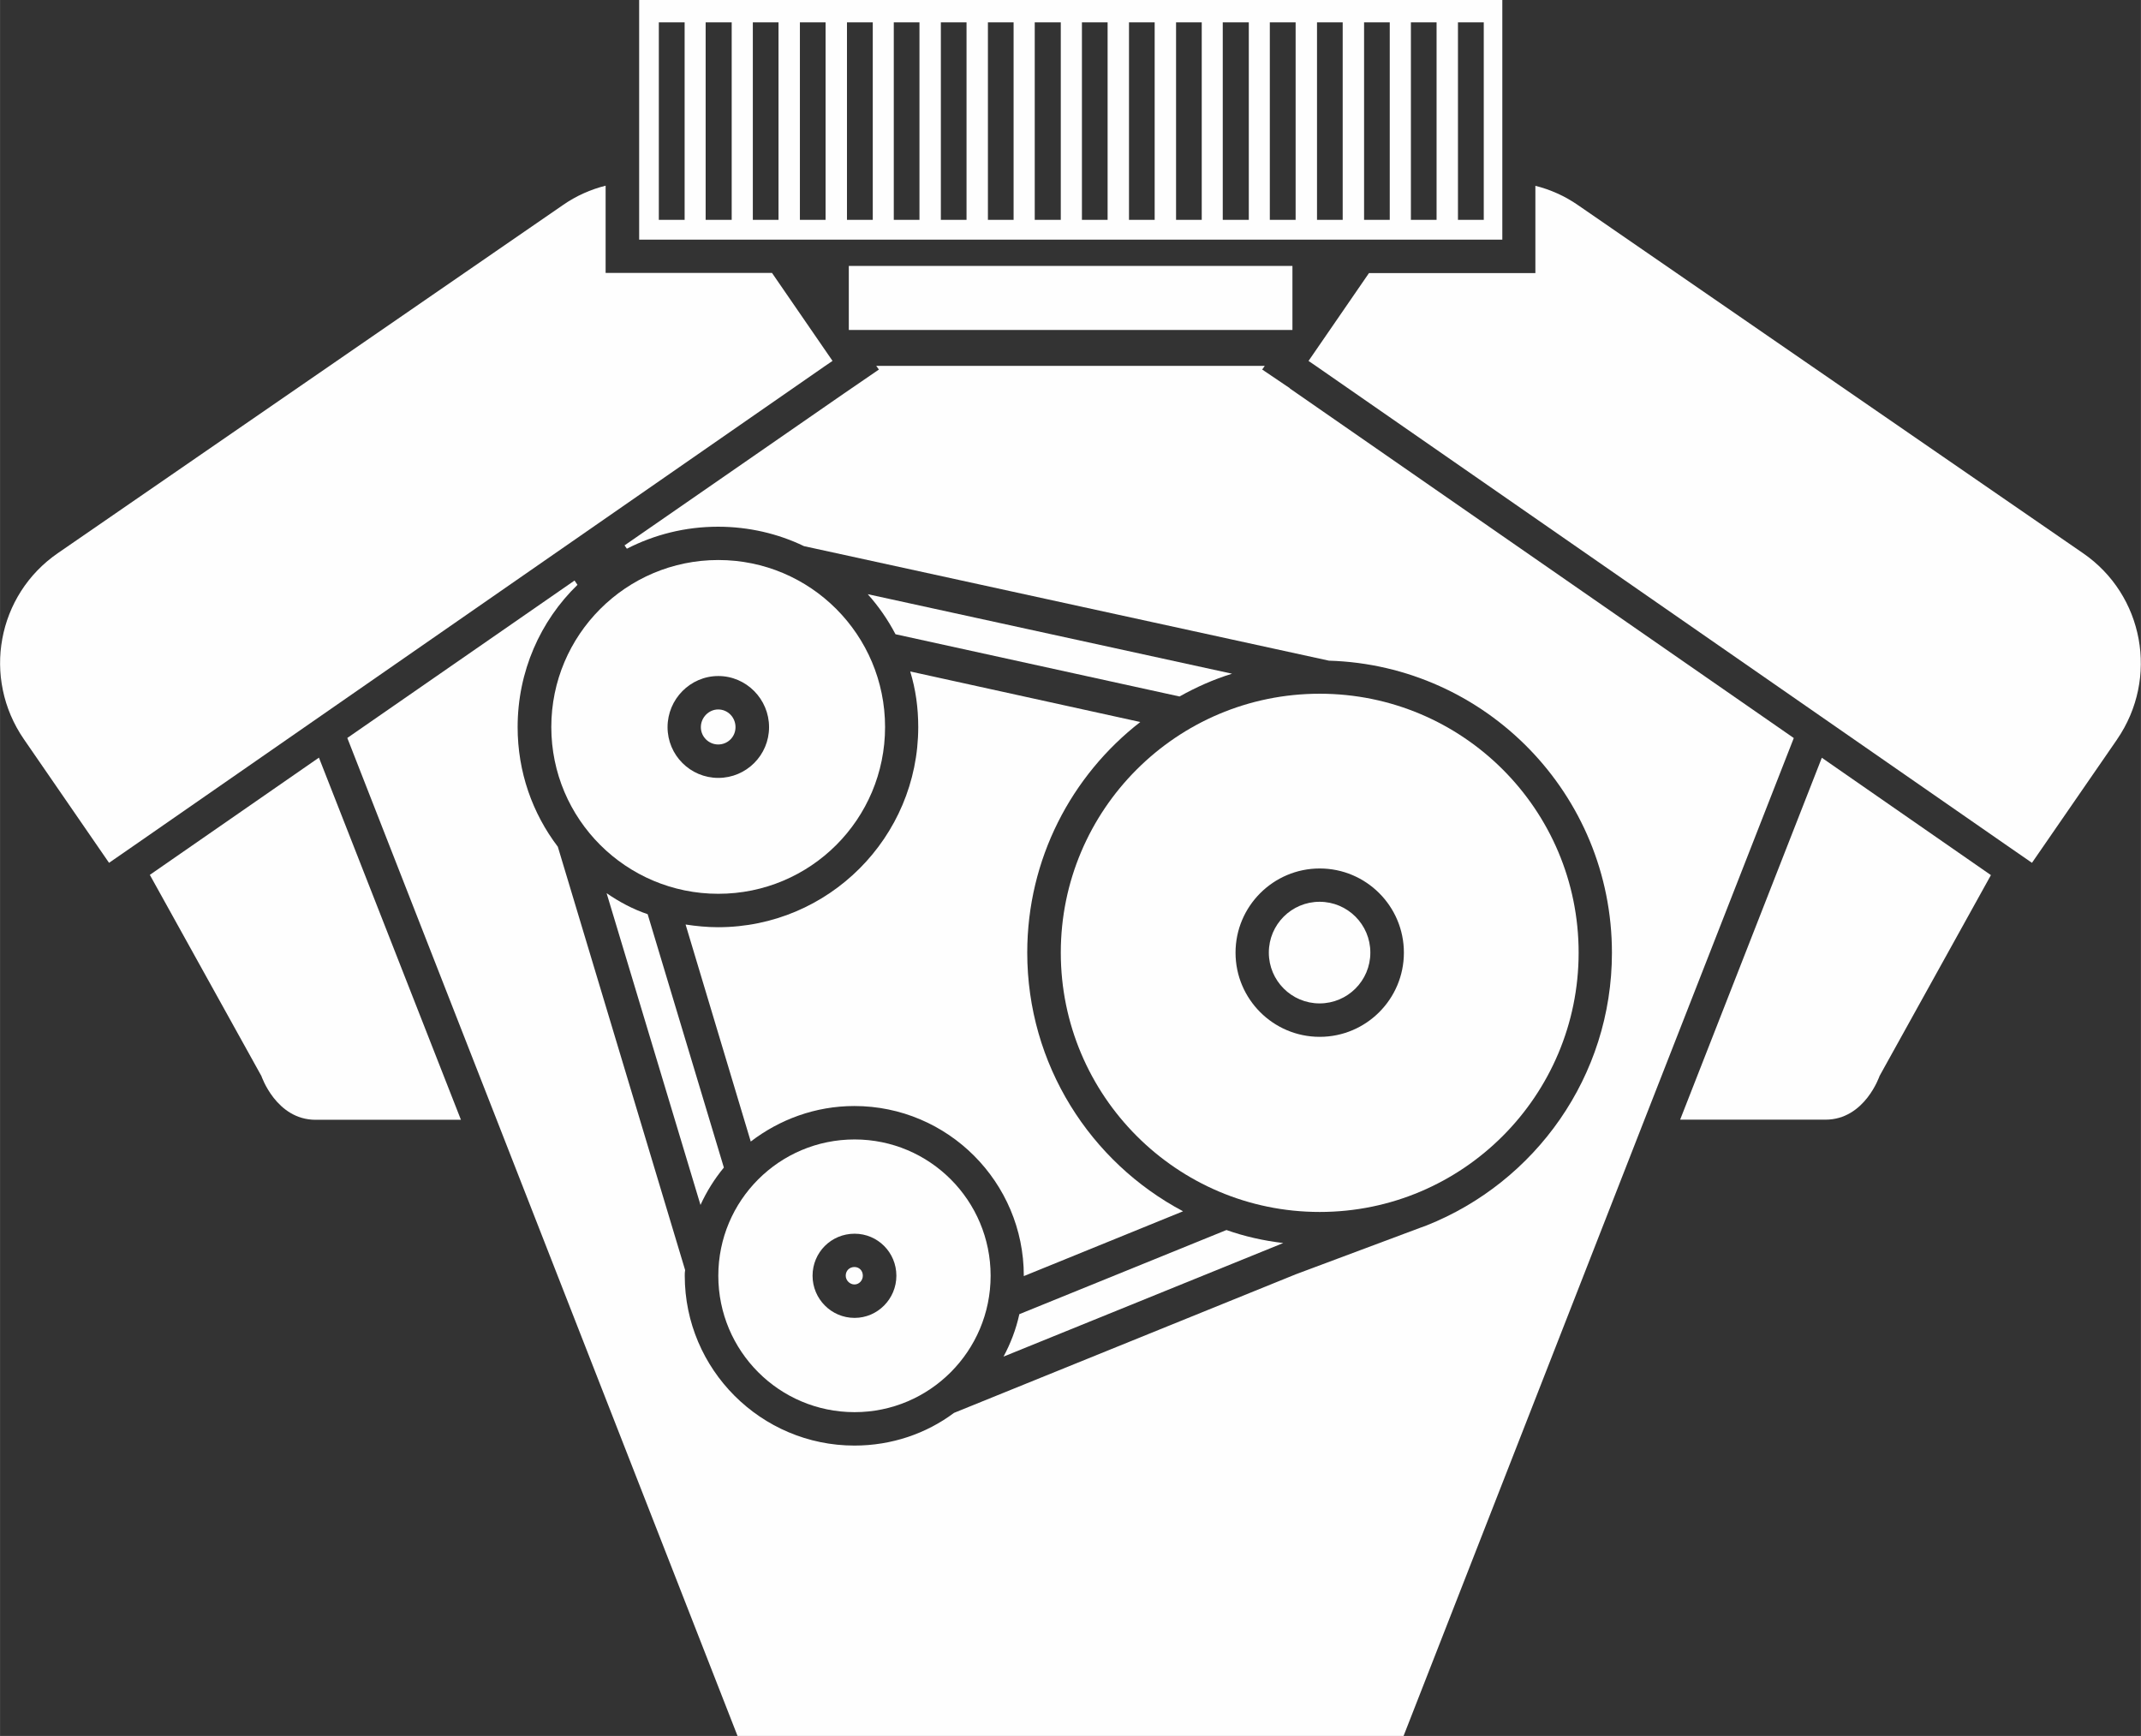
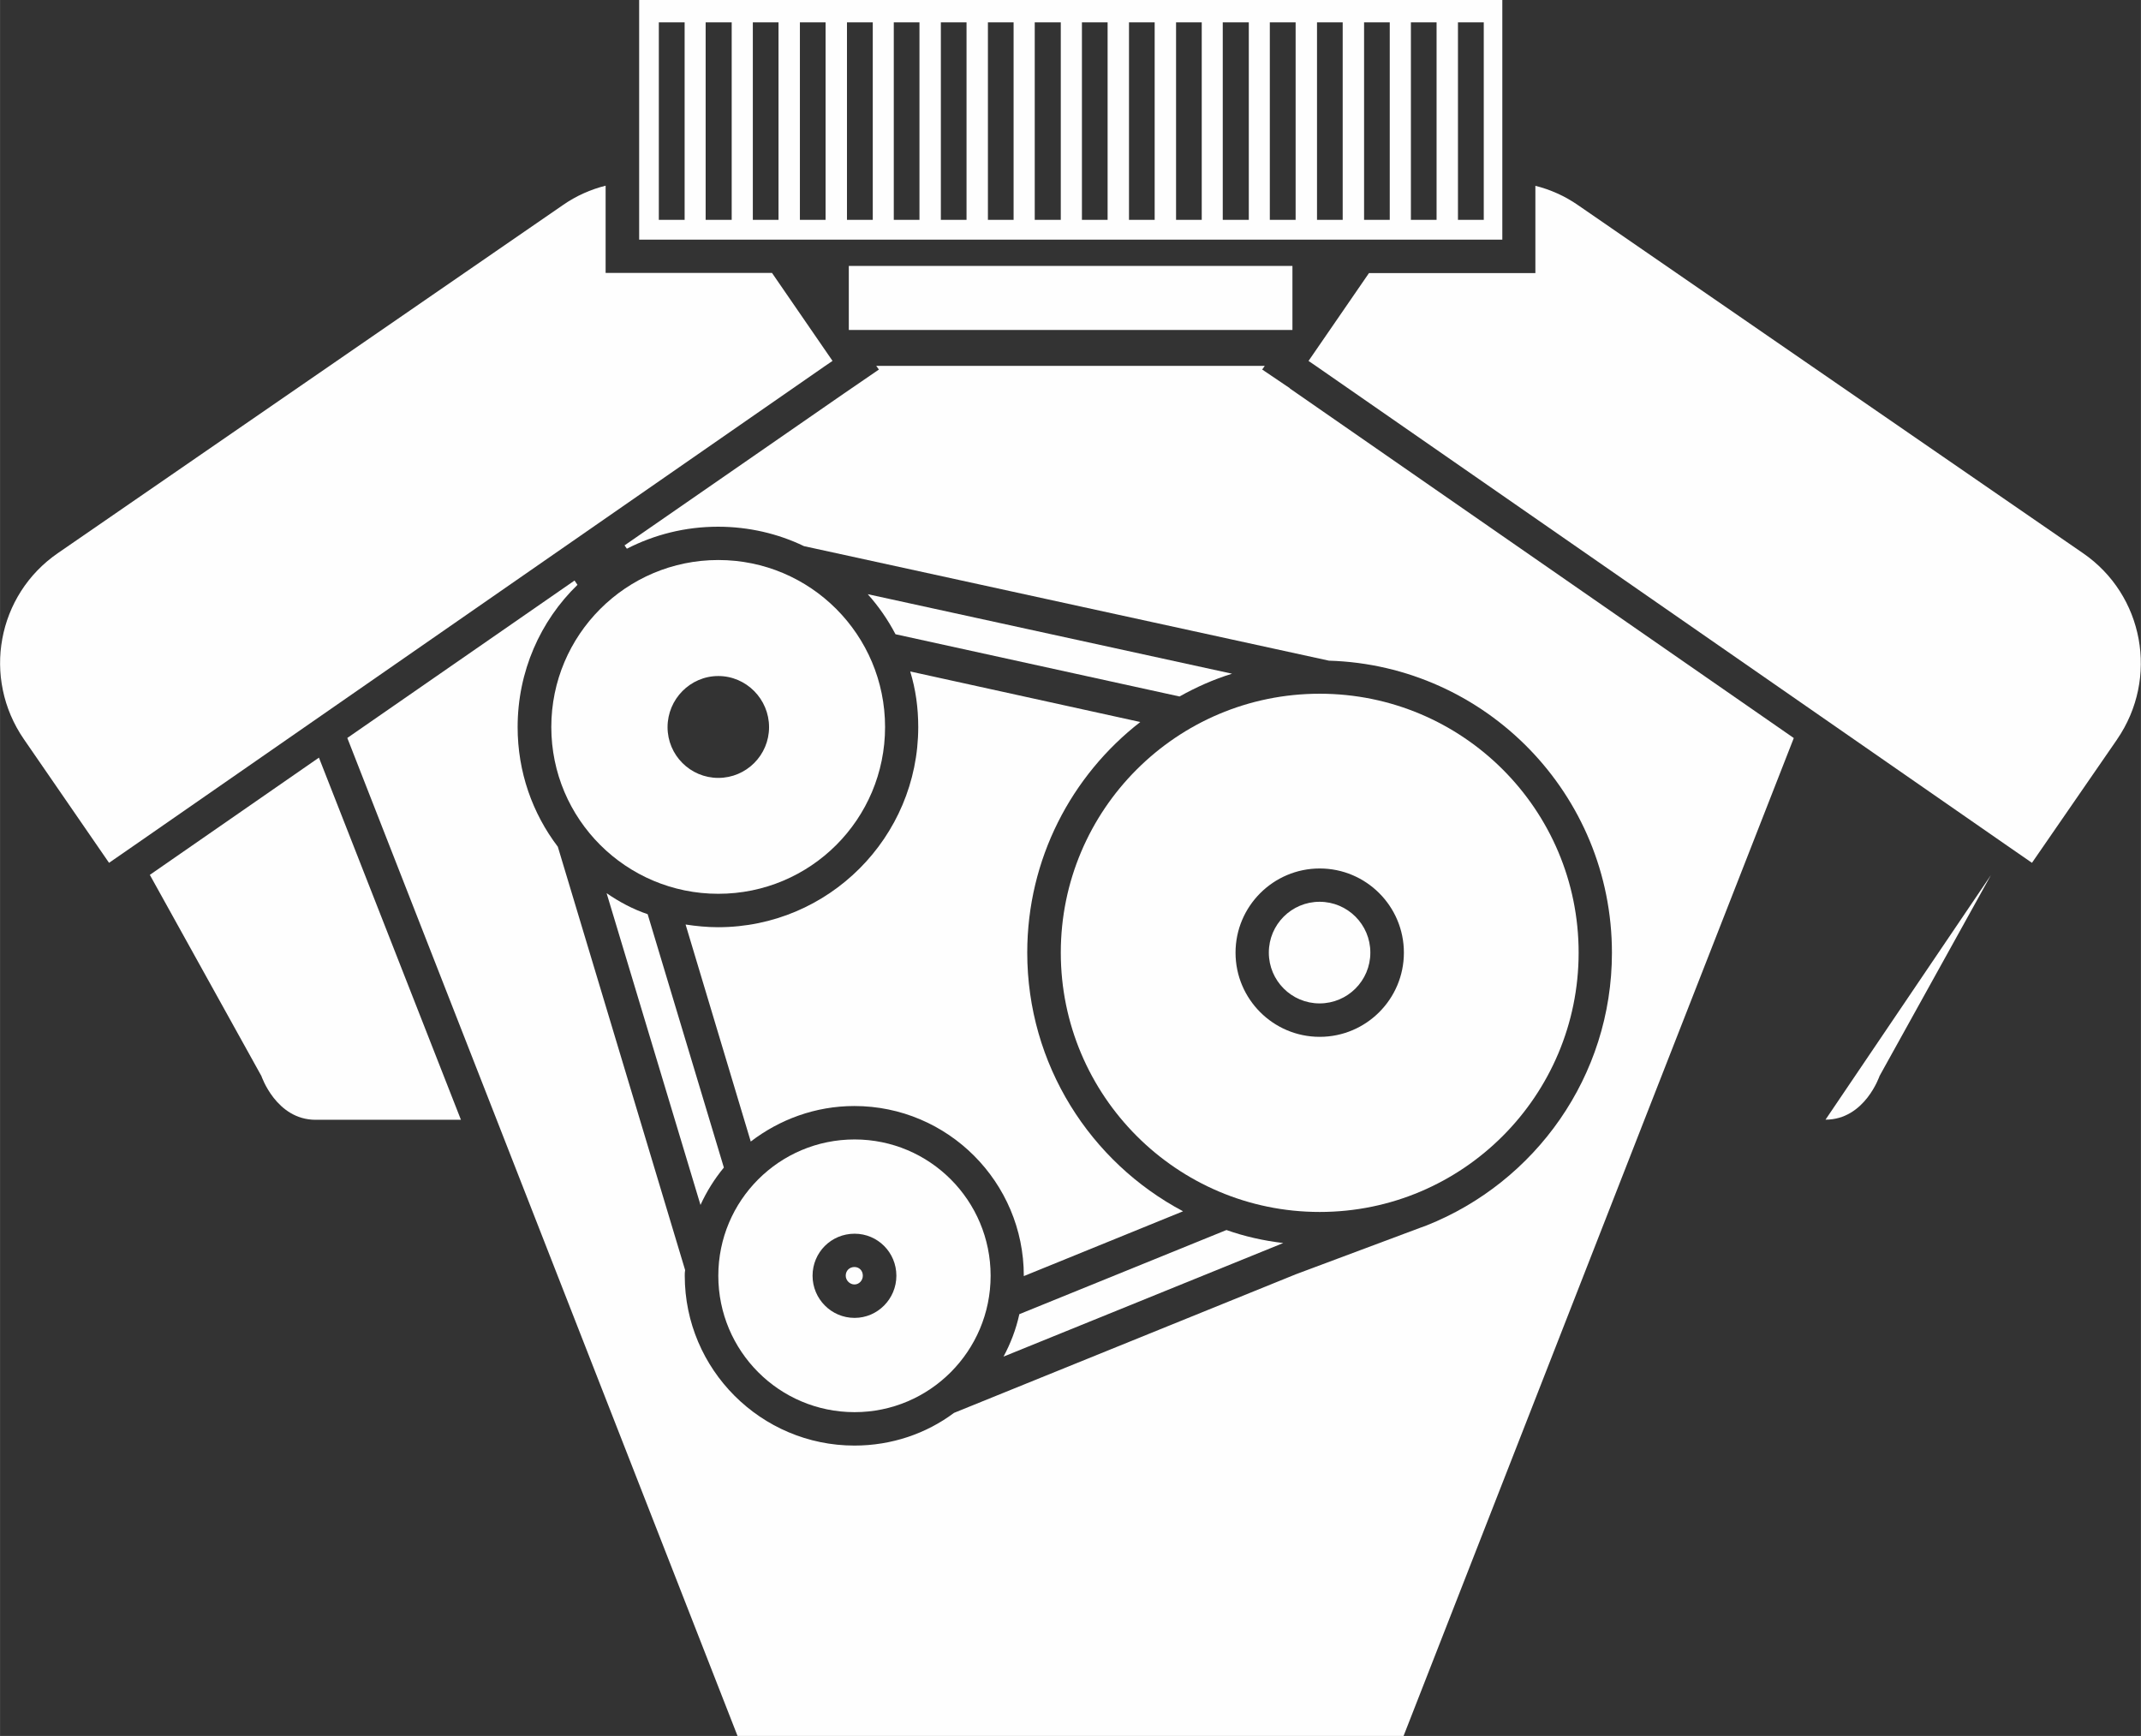
<svg xmlns="http://www.w3.org/2000/svg" xml:space="preserve" width="22.604mm" height="18.327mm" version="1.1" style="shape-rendering:geometricPrecision; text-rendering:geometricPrecision; image-rendering:optimizeQuality; fill-rule:evenodd; clip-rule:evenodd" viewBox="0 0 174.22 141.26">
  <rect x="0" y="0" width="174.22" height="141.26" fill="#333333" stroke="none" />
  <defs>
    <style type="text/css">
   
    .fil0 {fill:#FEFEFE;fill-rule:nonzero}
   
  </style>
  </defs>
  <g id="Ebene_x0020_1">
-     <path class="fil0" d="M59.85 59.17c0,0.79 -0.63,1.41 -1.41,1.41 -0.76,0 -1.41,-0.62 -1.41,-1.41 0,-0.79 0.65,-1.44 1.41,-1.44 0.79,0 1.41,0.65 1.41,1.44z" />
    <path class="fil0" d="M107.38 73.39c-2.28,0 -4.13,1.85 -4.13,4.13 0,2.28 1.85,4.13 4.13,4.13 2.28,0 4.13,-1.85 4.13,-4.13 0,-2.28 -1.85,-4.13 -4.13,-4.13zm-11.12 25.18c-7.54,-4 -12.67,-11.94 -12.67,-21.05 0,-7.61 3.59,-14.41 9.19,-18.76l-18.71 -4.11c0.44,1.44 0.65,2.94 0.65,4.52 0,8.97 -7.29,16.29 -16.29,16.29 -0.9,0 -1.79,-0.09 -2.64,-0.22l5.3 17.65c2.34,-1.79 5.25,-2.89 8.43,-2.89 7.61,0 13.79,6.2 13.79,13.81l0 0.03 12.95 -5.27 0 -0zm-26.73 4.54c-0.41,0 -0.71,0.3 -0.71,0.7 0,0.38 0.33,0.71 0.71,0.71 0.38,0 0.68,-0.33 0.68,-0.71 0,-0.41 -0.3,-0.7 -0.68,-0.7zm37.85 -29.72c-2.28,0 -4.13,1.85 -4.13,4.13 0,2.28 1.85,4.13 4.13,4.13 2.28,0 4.13,-1.85 4.13,-4.13 0,-2.28 -1.85,-4.13 -4.13,-4.13zm0 0c-2.28,0 -4.13,1.85 -4.13,4.13 0,2.28 1.85,4.13 4.13,4.13 2.28,0 4.13,-1.85 4.13,-4.13 0,-2.28 -1.85,-4.13 -4.13,-4.13zm-11.12 25.18c-7.54,-4 -12.67,-11.94 -12.67,-21.05 0,-7.61 3.59,-14.41 9.19,-18.76l-18.71 -4.11c0.44,1.44 0.65,2.94 0.65,4.52 0,8.97 -7.29,16.29 -16.29,16.29 -0.9,0 -1.79,-0.09 -2.64,-0.22l5.3 17.65c2.34,-1.79 5.25,-2.89 8.43,-2.89 7.61,0 13.79,6.2 13.79,13.81l0 0.03 12.95 -5.27 0 -0zm11.12 -25.18c-2.28,0 -4.13,1.85 -4.13,4.13 0,2.28 1.85,4.13 4.13,4.13 2.28,0 4.13,-1.85 4.13,-4.13 0,-2.28 -1.85,-4.13 -4.13,-4.13zm0 0c-2.28,0 -4.13,1.85 -4.13,4.13 0,2.28 1.85,4.13 4.13,4.13 2.28,0 4.13,-1.85 4.13,-4.13 0,-2.28 -1.85,-4.13 -4.13,-4.13zm-11.12 25.18c-7.54,-4 -12.67,-11.94 -12.67,-21.05 0,-7.61 3.59,-14.41 9.19,-18.76l-18.71 -4.11c0.44,1.44 0.65,2.94 0.65,4.52 0,8.97 -7.29,16.29 -16.29,16.29 -0.9,0 -1.79,-0.09 -2.64,-0.22l5.3 17.65c2.34,-1.79 5.25,-2.89 8.43,-2.89 7.61,0 13.79,6.2 13.79,13.81l0 0.03 12.95 -5.27 0 -0zm-26.73 4.54c-0.41,0 -0.71,0.3 -0.71,0.7 0,0.38 0.33,0.71 0.71,0.71 0.38,0 0.68,-0.33 0.68,-0.71 0,-0.41 -0.3,-0.7 -0.68,-0.7zm26.73 -4.54c-7.54,-4 -12.67,-11.94 -12.67,-21.05 0,-7.61 3.59,-14.41 9.19,-18.76l-18.71 -4.11c0.44,1.44 0.65,2.94 0.65,4.52 0,8.97 -7.29,16.29 -16.29,16.29 -0.9,0 -1.79,-0.09 -2.64,-0.22l5.3 17.65c2.34,-1.79 5.25,-2.89 8.43,-2.89 7.61,0 13.79,6.2 13.79,13.81l0 0.03 12.95 -5.27 0 -0zm11.12 -25.18c-2.28,0 -4.13,1.85 -4.13,4.13 0,2.28 1.85,4.13 4.13,4.13 2.28,0 4.13,-1.85 4.13,-4.13 0,-2.28 -1.85,-4.13 -4.13,-4.13zm0 0c-2.28,0 -4.13,1.85 -4.13,4.13 0,2.28 1.85,4.13 4.13,4.13 2.28,0 4.13,-1.85 4.13,-4.13 0,-2.28 -1.85,-4.13 -4.13,-4.13zm-11.12 25.18c-7.54,-4 -12.67,-11.94 -12.67,-21.05 0,-7.61 3.59,-14.41 9.19,-18.76l-18.71 -4.11c0.44,1.44 0.65,2.94 0.65,4.52 0,8.97 -7.29,16.29 -16.29,16.29 -0.9,0 -1.79,-0.09 -2.64,-0.22l5.3 17.65c2.34,-1.79 5.25,-2.89 8.43,-2.89 7.61,0 13.79,6.2 13.79,13.81l0 0.03 12.95 -5.27 0 -0zm-26.73 4.54c-0.41,0 -0.71,0.3 -0.71,0.7 0,0.38 0.33,0.71 0.71,0.71 0.38,0 0.68,-0.33 0.68,-0.71 0,-0.41 -0.3,-0.7 -0.68,-0.7zm0 0c-0.41,0 -0.71,0.3 -0.71,0.7 0,0.38 0.33,0.71 0.71,0.71 0.38,0 0.68,-0.33 0.68,-0.71 0,-0.41 -0.3,-0.7 -0.68,-0.7zm26.73 -4.54c-7.54,-4 -12.67,-11.94 -12.67,-21.05 0,-7.61 3.59,-14.41 9.19,-18.76l-18.71 -4.11c0.44,1.44 0.65,2.94 0.65,4.52 0,8.97 -7.29,16.29 -16.29,16.29 -0.9,0 -1.79,-0.09 -2.64,-0.22l5.3 17.65c2.34,-1.79 5.25,-2.89 8.43,-2.89 7.61,0 13.79,6.2 13.79,13.81l0 0.03 12.95 -5.27 0 -0zm11.12 -25.18c-2.28,0 -4.13,1.85 -4.13,4.13 0,2.28 1.85,4.13 4.13,4.13 2.28,0 4.13,-1.85 4.13,-4.13 0,-2.28 -1.85,-4.13 -4.13,-4.13zm-38.56 30.42c0,0.38 0.33,0.71 0.71,0.71 0.38,0 0.68,-0.33 0.68,-0.71 0,-0.41 -0.3,-0.7 -0.68,-0.7 -0.41,0 -0.71,0.3 -0.71,0.7zm-10.39 -28.36c-0.9,0 -1.79,-0.09 -2.64,-0.22l5.3 17.65c2.34,-1.79 5.25,-2.89 8.43,-2.89 7.61,0 13.79,6.2 13.79,13.81l0 0.03 12.95 -5.27c-7.54,-4 -12.67,-11.94 -12.67,-21.05 0,-7.61 3.59,-14.41 9.19,-18.76l-18.71 -4.11c0.44,1.44 0.65,2.94 0.65,4.52 0,8.97 -7.29,16.29 -16.29,16.29l0 -0zm53.08 2.07c0,-2.28 -1.85,-4.13 -4.13,-4.13 -2.28,0 -4.13,1.85 -4.13,4.13 0,2.28 1.85,4.13 4.13,4.13 2.28,0 4.13,-1.85 4.13,-4.13zm-6.55 -45.93l-2.25 -1.52 0.21 -0.3 -31.62 0 0.22 0.3 -2.86 1.96 -17.84 12.35 0.19 0.27c2.23,-1.14 4.73,-1.79 7.42,-1.79 2.5,0 4.9,0.57 6.99,1.58l42.72 9.32c12.78,0.38 23.03,10.88 23.03,23.77 0,10.06 -6.25,18.68 -15.09,22.19l-0.52 0.19 -10.11 3.78 -27.82 11.28c-2.26,1.69 -5.08,2.66 -8.1,2.66 -7.61,0 -13.81,-6.2 -13.81,-13.82 0,-0.16 0,-0.3 0.03,-0.46l-10.36 -34.45c-2.07,-2.72 -3.27,-6.09 -3.27,-9.73 0,-4.54 1.85,-8.65 4.87,-11.58l-0.24 -0.35 -18.49 12.81 12.16 31.08 19.6 50.14 54.19 0 19.6 -50.14 12.15 -31.05 0 -0.03 -41 -28.44 -0 -0zm2.42 41.79c-2.28,0 -4.13,1.85 -4.13,4.13 0,2.28 1.85,4.13 4.13,4.13 2.28,0 4.13,-1.85 4.13,-4.13 0,-2.28 -1.85,-4.13 -4.13,-4.13zm-11.12 25.18c-7.54,-4 -12.67,-11.94 -12.67,-21.05 0,-7.61 3.59,-14.41 9.19,-18.76l-18.71 -4.11c0.44,1.44 0.65,2.94 0.65,4.52 0,8.97 -7.29,16.29 -16.29,16.29 -0.9,0 -1.79,-0.09 -2.64,-0.22l5.3 17.65c2.34,-1.79 5.25,-2.89 8.43,-2.89 7.61,0 13.79,6.2 13.79,13.81l0 0.03 12.95 -5.27 0 -0zm-26.73 4.54c-0.41,0 -0.71,0.3 -0.71,0.7 0,0.38 0.33,0.71 0.71,0.71 0.38,0 0.68,-0.33 0.68,-0.71 0,-0.41 -0.3,-0.7 -0.68,-0.7zm0 0c-0.41,0 -0.71,0.3 -0.71,0.7 0,0.38 0.33,0.71 0.71,0.71 0.38,0 0.68,-0.33 0.68,-0.71 0,-0.41 -0.3,-0.7 -0.68,-0.7zm26.73 -4.54c-7.54,-4 -12.67,-11.94 -12.67,-21.05 0,-7.61 3.59,-14.41 9.19,-18.76l-18.71 -4.11c0.44,1.44 0.65,2.94 0.65,4.52 0,8.97 -7.29,16.29 -16.29,16.29 -0.9,0 -1.79,-0.09 -2.64,-0.22l5.3 17.65c2.34,-1.79 5.25,-2.89 8.43,-2.89 7.61,0 13.79,6.2 13.79,13.81l0 0.03 12.95 -5.27 0 -0zm11.12 -25.18c-2.28,0 -4.13,1.85 -4.13,4.13 0,2.28 1.85,4.13 4.13,4.13 2.28,0 4.13,-1.85 4.13,-4.13 0,-2.28 -1.85,-4.13 -4.13,-4.13zm0 0c-2.28,0 -4.13,1.85 -4.13,4.13 0,2.28 1.85,4.13 4.13,4.13 2.28,0 4.13,-1.85 4.13,-4.13 0,-2.28 -1.85,-4.13 -4.13,-4.13zm-11.12 25.18c-7.54,-4 -12.67,-11.94 -12.67,-21.05 0,-7.61 3.59,-14.41 9.19,-18.76l-18.71 -4.11c0.44,1.44 0.65,2.94 0.65,4.52 0,8.97 -7.29,16.29 -16.29,16.29 -0.9,0 -1.79,-0.09 -2.64,-0.22l5.3 17.65c2.34,-1.79 5.25,-2.89 8.43,-2.89 7.61,0 13.79,6.2 13.79,13.81l0 0.03 12.95 -5.27 0 -0zm-26.73 4.54c-0.41,0 -0.71,0.3 -0.71,0.7 0,0.38 0.33,0.71 0.71,0.71 0.38,0 0.68,-0.33 0.68,-0.71 0,-0.41 -0.3,-0.7 -0.68,-0.7zm0 0c-0.41,0 -0.71,0.3 -0.71,0.7 0,0.38 0.33,0.71 0.71,0.71 0.38,0 0.68,-0.33 0.68,-0.71 0,-0.41 -0.3,-0.7 -0.68,-0.7zm26.73 -4.54c-7.54,-4 -12.67,-11.94 -12.67,-21.05 0,-7.61 3.59,-14.41 9.19,-18.76l-18.71 -4.11c0.44,1.44 0.65,2.94 0.65,4.52 0,8.97 -7.29,16.29 -16.29,16.29 -0.9,0 -1.79,-0.09 -2.64,-0.22l5.3 17.65c2.34,-1.79 5.25,-2.89 8.43,-2.89 7.61,0 13.79,6.2 13.79,13.81l0 0.03 12.95 -5.27 0 -0zm11.12 -25.18c-2.28,0 -4.13,1.85 -4.13,4.13 0,2.28 1.85,4.13 4.13,4.13 2.28,0 4.13,-1.85 4.13,-4.13 0,-2.28 -1.85,-4.13 -4.13,-4.13zm0 0c-2.28,0 -4.13,1.85 -4.13,4.13 0,2.28 1.85,4.13 4.13,4.13 2.28,0 4.13,-1.85 4.13,-4.13 0,-2.28 -1.85,-4.13 -4.13,-4.13zm-37.85 29.72c-0.41,0 -0.71,0.3 -0.71,0.7 0,0.38 0.33,0.71 0.71,0.71 0.38,0 0.68,-0.33 0.68,-0.71 0,-0.41 -0.3,-0.7 -0.68,-0.7zm26.73 -4.54c-7.54,-4 -12.67,-11.94 -12.67,-21.05 0,-7.61 3.59,-14.41 9.19,-18.76l-18.71 -4.11c0.44,1.44 0.65,2.94 0.65,4.52 0,8.97 -7.29,16.29 -16.29,16.29 -0.9,0 -1.79,-0.09 -2.64,-0.22l5.3 17.65c2.34,-1.79 5.25,-2.89 8.43,-2.89 7.61,0 13.79,6.2 13.79,13.81l0 0.03 12.95 -5.27 0 -0zm11.12 -25.18c-2.28,0 -4.13,1.85 -4.13,4.13 0,2.28 1.85,4.13 4.13,4.13 2.28,0 4.13,-1.85 4.13,-4.13 0,-2.28 -1.85,-4.13 -4.13,-4.13zm0 0c-2.28,0 -4.13,1.85 -4.13,4.13 0,2.28 1.85,4.13 4.13,4.13 2.28,0 4.13,-1.85 4.13,-4.13 0,-2.28 -1.85,-4.13 -4.13,-4.13z" />
    <path class="fil0" d="M104.42 101.15l-22.76 9.24c0.57,-1.06 1.01,-2.2 1.28,-3.42l0 -0.03 16.86 -6.85c1.47,0.52 3.02,0.87 4.63,1.06l-0 0z" />
    <path class="fil0" d="M100.26 54.82c-1.5,0.46 -2.91,1.09 -4.27,1.85l-0.03 0 -23.09 -5.06c-0.63,-1.2 -1.39,-2.29 -2.26,-3.26l29.64 6.47 0 -0z" />
    <path class="fil0" d="M58.9 95.01c-0.76,0.92 -1.41,1.96 -1.9,3.04l-7.64 -25.37c1.03,0.71 2.15,1.31 3.34,1.71l6.2 20.61 0 -0z" />
    <path class="fil0" d="M107.39 84.37c-3.78,0 -6.85,-3.07 -6.85,-6.85 0,-3.78 3.08,-6.85 6.85,-6.85 3.78,0 6.85,3.07 6.85,6.85 0,3.78 -3.07,6.85 -6.85,6.85zm0 -27.92c-11.64,0 -21.07,9.44 -21.07,21.07 0,11.64 9.44,21.1 21.07,21.1 11.64,0 21.07,-9.46 21.07,-21.1 0,-11.64 -9.43,-21.07 -21.07,-21.07z" />
    <path class="fil0" d="M58.45 63.3c-2.28,0 -4.13,-1.85 -4.13,-4.13 0,-2.28 1.85,-4.16 4.13,-4.16 2.28,0 4.13,1.88 4.13,4.16 0,2.28 -1.85,4.13 -4.13,4.13zm0 -17.73c-7.5,0 -13.59,6.09 -13.59,13.59 0,7.5 6.09,13.57 13.59,13.57 7.51,0 13.57,-6.07 13.57,-13.57 0,-7.5 -6.07,-13.59 -13.57,-13.59z" />
    <path class="fil0" d="M69.54 107.24c-1.9,0 -3.42,-1.55 -3.42,-3.43 0,-1.9 1.52,-3.42 3.42,-3.42 1.88,0 3.4,1.52 3.4,3.42 0,1.88 -1.52,3.43 -3.4,3.43zm0 -14.52c-6.14,0 -11.09,4.98 -11.09,11.09 0,6.12 4.95,11.1 11.09,11.1 6.12,0 11.07,-4.98 11.07,-11.1 0,-6.12 -4.95,-11.09 -11.07,-11.09z" />
    <path class="fil0" d="M120.74 17.89l-2.1 0 0 -16.07 2.1 0 0 16.07zm-3.84 0l-2.09 0 0 -16.07 2.09 0 0 16.07zm-3.81 0l-2.09 0 0 -16.07 2.09 0 0 16.07zm-3.83 0l-2.09 0 0 -16.07 2.09 0 0 16.07zm-3.83 0l-2.1 0 0 -16.07 2.1 0 0 16.07zm-3.81 0l-2.12 0 0 -16.07 2.12 0 0 16.07zm-3.83 0l-2.09 0 0 -16.07 2.09 0 0 16.07zm-3.83 0l-2.09 0 0 -16.07 2.09 0 0 16.07zm-3.83 0l-2.09 0 0 -16.07 2.09 0 0 16.07zm-3.81 0l-2.12 0 0 -16.07 2.12 0 0 16.07zm-3.84 0l-2.09 0 0 -16.07 2.09 0 0 16.07zm-3.83 0l-2.09 0 0 -16.07 2.09 0 0 16.07zm-3.83 0l-2.09 0 0 -16.07 2.09 0 0 16.07zm-3.8 0l-2.1 0 0 -16.07 2.1 0 0 16.07zm-3.84 0l-2.09 0 0 -16.07 2.09 0 0 16.07zm-3.83 0l-2.09 0 0 -16.07 2.09 0 0 16.07zm-3.81 0l-2.12 0 0 -16.07 2.12 0 0 16.07zm-3.83 0l-2.1 0 0 -16.07 2.1 0 0 16.07zm-3.7 -17.89l0 19.5 70.24 0 0 -19.5 -70.24 0z" />
    <polygon class="fil0" points="69.07,26.85 105.17,26.85 105.17,21.64 69.07,21.64 " />
    <path class="fil0" d="M67.74 29.37l-0.6 0.41 -39.89 27.68 -16.37 11.36 -2.01 1.39 -6.93 -10.06c-3.43,-4.98 -2.18,-11.75 2.78,-15.15l41.08 -28.31c1.09,-0.76 2.28,-1.28 3.48,-1.58l0 7.1 13.54 0 4.92 7.15 0 0z" />
    <path class="fil0" d="M37.5 91.12l-11.82 0c-3.21,0 -4.41,-3.56 -4.41,-3.56l-9.08 -16.37 13.76 -9.54 11.56 29.48 -0 0z" />
    <path class="fil0" d="M172.29 60.15l-6.94 10.06 -2.01 -1.39 -16.37 -11.36 -39.89 -27.68 -0.6 -0.41 4.92 -7.15 13.54 0 0 -7.1c1.2,0.3 2.39,0.82 3.48,1.58l41.08 28.31c4.95,3.4 6.2,10.17 2.78,15.15l0 0z" />
-     <path class="fil0" d="M162.01 71.21l-9.06 16.34c0,0 -1.2,3.56 -4.4,3.56l-11.83 0 11.53 -29.45 13.76 9.55 0 0z" />
+     <path class="fil0" d="M162.01 71.21l-9.06 16.34c0,0 -1.2,3.56 -4.4,3.56z" />
  </g>
</svg>